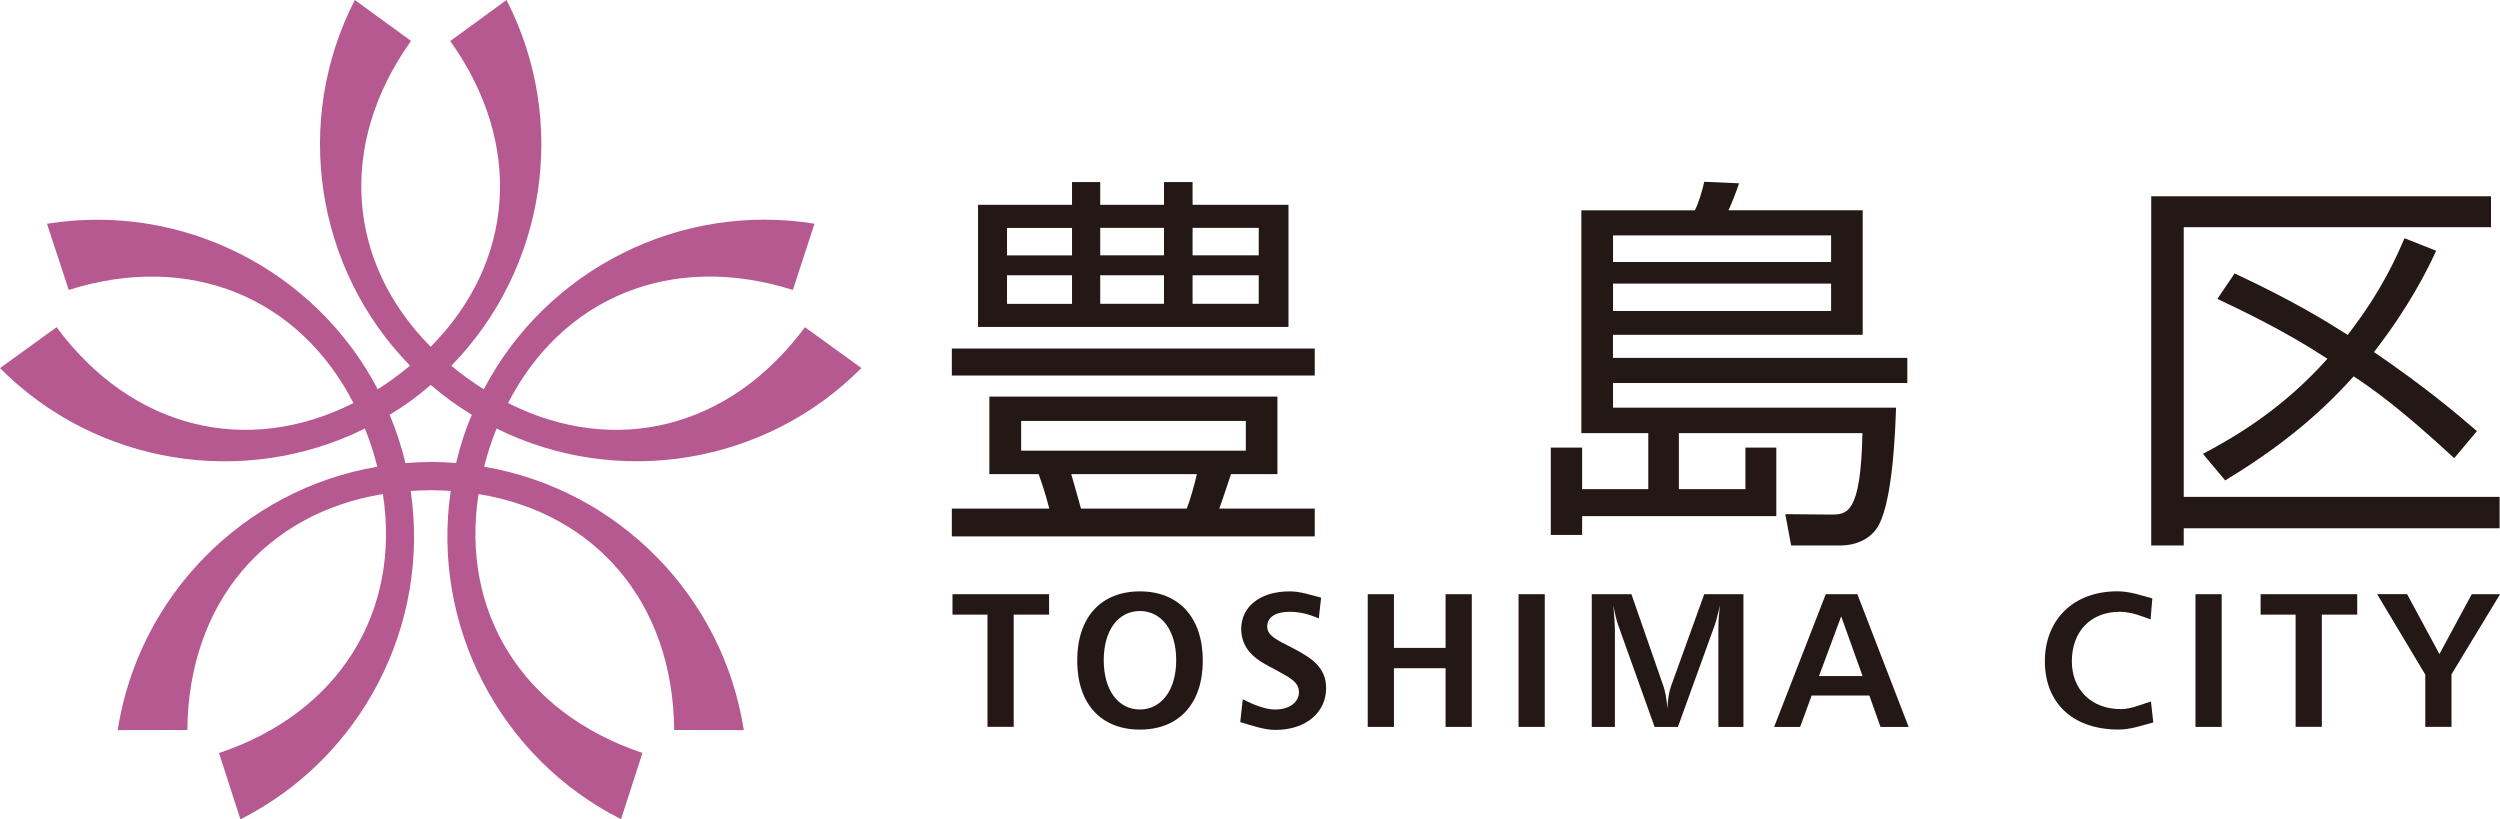
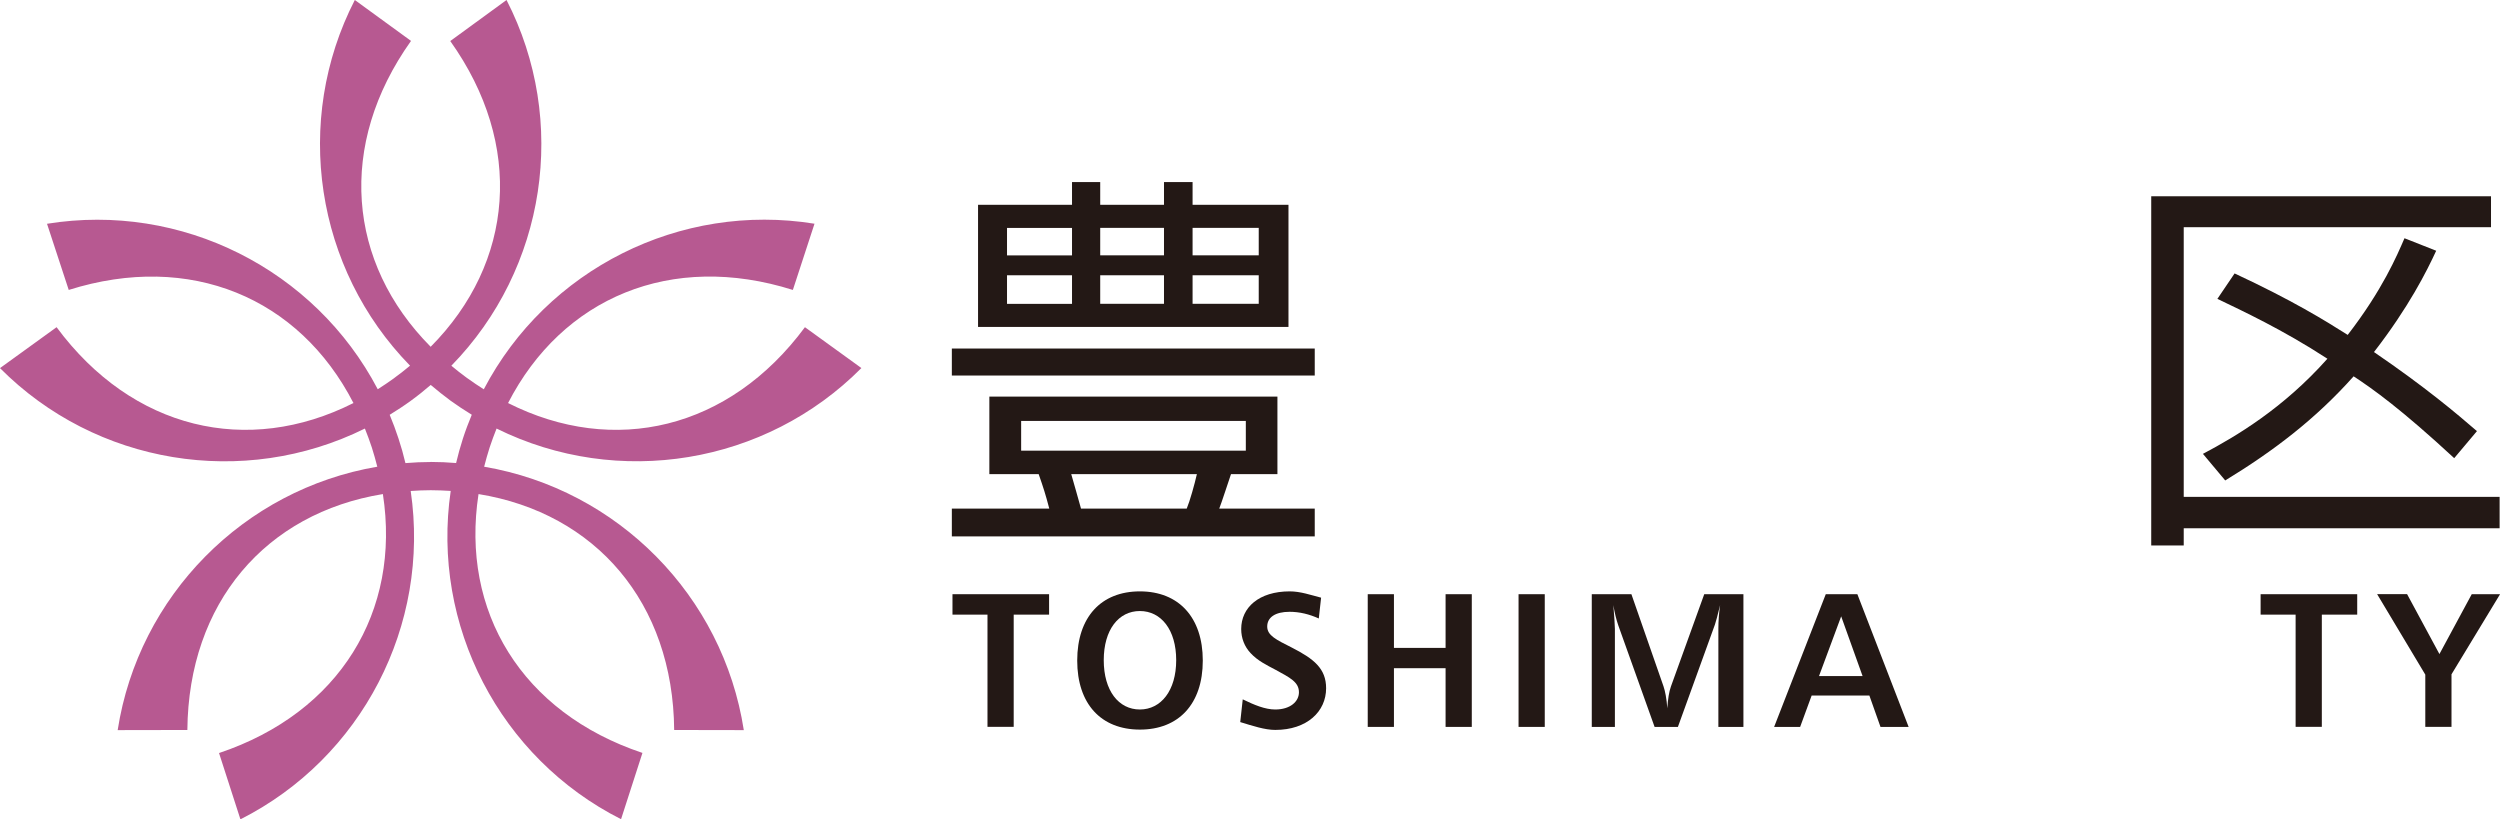
<svg xmlns="http://www.w3.org/2000/svg" id="a" viewBox="0 0 389.22 127.55">
  <defs>
    <style>.b{fill:#b75991;}.c{fill:#231815;}</style>
  </defs>
  <path class="b" d="m75.38,72.65c.26-1,.53-2,.86-3.01.33-1,.69-1.97,1.07-2.92,18.93,9.36,41.89,5.59,56.8-9.42l-8.79-6.36c-11.8,15.94-29.74,20.12-46.22,11.81,8.45-16.42,25.42-23.58,44.34-17.61l3.37-10.31c-20.89-3.38-41.69,7.07-51.49,25.78-.87-.55-1.73-1.13-2.59-1.75h-.01s0,0,0,0h0c-.85-.62-1.66-1.26-2.45-1.92C85.03,41.83,88.53,18.83,78.86,0l-8.76,6.39c11.51,16.15,9.95,34.5-3.05,47.6-13-13.1-14.57-31.46-3.06-47.62L55.24,0c-9.67,18.82-6.16,41.84,8.6,56.93-.79.66-1.6,1.3-2.46,1.92h0s0,0,0,0h0s0,.01,0,.01h0c-.85.62-1.71,1.19-2.57,1.74-9.81-18.7-30.6-29.14-51.49-25.76l3.38,10.3c18.91-5.96,35.88,1.2,44.33,17.61-16.48,8.31-34.42,4.13-46.22-11.81L0,57.31c14.92,15.01,37.88,18.78,56.81,9.41.38.96.75,1.94,1.08,2.95.32,1,.6,2,.85,2.99-20.81,3.55-37.17,20.1-40.42,41.01l10.85-.02c.17-19.83,12.23-33.76,30.44-36.73,2.82,18.24-6.71,34.02-25.51,40.32l3.33,10.32c18.89-9.54,29.59-30.22,26.51-51.12,1.02-.07,2.06-.12,3.12-.12s2.09.05,3.11.11c-3.06,20.89,7.64,41.57,26.52,51.11l3.33-10.32c-18.81-6.29-28.33-22.06-25.52-40.3,18.22,2.96,30.29,16.89,30.46,36.73l10.84.02c-3.24-20.91-19.61-37.46-40.43-41.01Zm-17.5-3.01h0s0,0,0,0h0Zm9.19,2.29c-1.33,0-2.65.06-3.95.17-.3-1.28-.66-2.56-1.08-3.83-.41-1.26-.87-2.48-1.37-3.69,1.12-.69,2.23-1.41,3.31-2.2l-.04.03c1.09-.79,2.12-1.62,3.12-2.48,1,.85,2.03,1.67,3.1,2.46,1.08.78,2.18,1.5,3.29,2.18-.5,1.21-.97,2.44-1.38,3.71-.41,1.27-.76,2.54-1.06,3.81-1.3-.11-2.61-.17-3.94-.17Z" />
  <path class="c" d="m148.19,54.26h56.5v4.21h-56.5v-4.21Zm50.71,19.56h-7.25c-.3.85-1.52,4.63-1.83,5.36h14.87v4.33h-56.5v-4.33h15.17c-.61-2.32-.91-3.23-1.65-5.36h-7.68v-12.07h44.85v12.07Zm-32-41.93v-3.54h4.39v3.54h9.93v-3.54h4.45v3.54h14.93v19.01h-48.33v-19.01h14.63Zm0,3.6h-10.12v4.27h10.12v-4.27Zm0,7.37h-10.12v4.45h10.12v-4.45Zm27.06,22.67h-34.98v4.63h34.98v-4.63Zm-9.2,13.65c.49-1.16,1.22-3.78,1.58-5.36h-19.56c.24.79,1.28,4.51,1.52,5.36h16.46Zm-3.54-43.7h-9.93v4.27h9.93v-4.27Zm0,7.37h-9.93v4.45h9.93v-4.45Zm14.75-7.37h-10.3v4.27h10.3v-4.27Zm0,7.37h-10.3v4.45h10.3v-4.45Z" />
-   <path class="c" d="m296.96,59.63h-45.83v3.84h44.06c-.12,3.66-.49,13.9-2.62,18.16-1.34,2.56-4.08,3.29-5.91,3.29h-7.8l-.91-4.87,7.07.06c2.5,0,4.69,0,4.94-12.68h-28.58v8.72h10.36v-6.46h4.81v10.67h-30.23v2.92h-4.88v-13.59h4.88v6.46h10.3v-8.72h-10.42v-34.68h17.67c.61-1.22,1.16-3.05,1.46-4.45l5.42.24c-.43,1.34-1.16,3.17-1.65,4.2h20.9v19.38h-38.88v3.6h45.83v3.9Zm-11.88-22.98h-33.95v4.14h33.95v-4.14Zm0,7.5h-33.95v4.27h33.95v-4.27Z" />
  <path class="c" d="m387.82,30.56v4.81h-47.84v41.99h49.18v4.88h-49.18v2.68h-5.06V30.56h52.9Zm-8.53,8.47c-1.46,3.17-4.27,8.78-9.69,15.78,8.04,5.49,12.86,9.57,16.03,12.31l-3.54,4.21c-8.23-7.62-12.68-10.79-15.66-12.74-5.91,6.64-12.49,11.64-19.99,16.21l-3.47-4.14c5.18-2.74,12.49-7.07,19.38-14.81-7.01-4.57-13.35-7.5-17.13-9.32l2.68-3.96c9.02,4.2,14.14,7.37,17.61,9.57,5.42-7.01,7.68-12.37,8.84-15.05l4.94,1.95Z" />
  <path class="c" d="m163.33,92.51v3.18h-5.51v17.47h-4.08v-17.47h-5.45v-3.18h15.03Z" />
  <path class="c" d="m187.26,102.84c0,6.76-3.75,10.75-9.79,10.75s-9.76-3.99-9.76-10.75,3.72-10.77,9.76-10.77,9.79,4.05,9.79,10.77Zm-15.42-.06c0,4.76,2.32,7.68,5.62,7.68s5.66-2.95,5.66-7.68-2.35-7.65-5.66-7.65-5.62,2.92-5.62,7.65Z" />
  <path class="c" d="m205.32,96.29c-1.46-.66-2.98-1.04-4.55-1.04-2.26,0-3.48.89-3.48,2.29s1.4,2.05,3.81,3.27c3.45,1.76,5.36,3.27,5.36,6.34,0,3.63-2.98,6.49-7.92,6.49-1.61,0-3.48-.62-5.45-1.22l.39-3.54c1.76.86,3.48,1.58,5.06,1.58,2.35,0,3.69-1.25,3.69-2.68,0-1.61-1.43-2.29-3.66-3.51-1.4-.74-2.77-1.4-3.87-2.59-.95-1.01-1.46-2.32-1.46-3.75,0-3.33,2.74-5.86,7.56-5.86,1.67,0,3.27.57,4.88.98l-.36,3.24Z" />
  <path class="c" d="m217.02,92.51v8.36h8.04v-8.36h4.08v20.66h-4.08v-9.14h-8.04v9.14h-4.08v-20.66h4.08Z" />
  <path class="c" d="m240.5,92.51v20.66h-4.08v-20.66h4.08Z" />
  <path class="c" d="m253.99,92.51l5,14.35c.24.71.48,1.84.59,3.42.09-1.43.27-2.59.57-3.42l5.18-14.35h6.1v20.66h-3.9v-15.27c0-1.19.09-2.44.27-3.69-.39,1.64-.68,2.65-.8,3.01l-5.77,15.95h-3.63l-5.65-15.8c-.3-.86-.57-1.93-.77-3.16.15,1.94.24,3.19.24,3.72v15.24h-3.6v-20.66h6.19Z" />
  <path class="c" d="m289.17,92.51l7.98,20.66h-4.38l-1.73-4.88h-8.99l-1.79,4.88h-4.05l8.04-20.66h4.91Zm-5.98,12.74h6.79l-3.33-9.29-3.45,9.29Z" />
-   <path class="c" d="m334.82,96.44c-1.52-.57-3.07-1.19-4.79-1.19-4.55,0-7.47,3.07-7.47,7.71,0,4.29,2.92,7.44,7.65,7.44,1.55,0,3.1-.71,4.67-1.19l.36,3.27c-1.82.48-3.54,1.1-5.39,1.1-7.32,0-11.49-4.29-11.49-10.63s4.32-10.89,11.28-10.89c2.08,0,3.9.71,5.45,1.1l-.27,3.27Z" />
-   <path class="c" d="m345.89,92.51v20.66h-4.08v-20.66h4.08Z" />
  <path class="c" d="m366.99,92.51v3.18h-5.51v17.47h-4.08v-17.47h-5.45v-3.18h15.03Z" />
  <path class="c" d="m374.76,92.51l5.03,9.32,5.03-9.32h4.41l-7.56,12.47v8.18h-4.08v-8.13l-7.5-12.53h4.67Z" />
</svg>